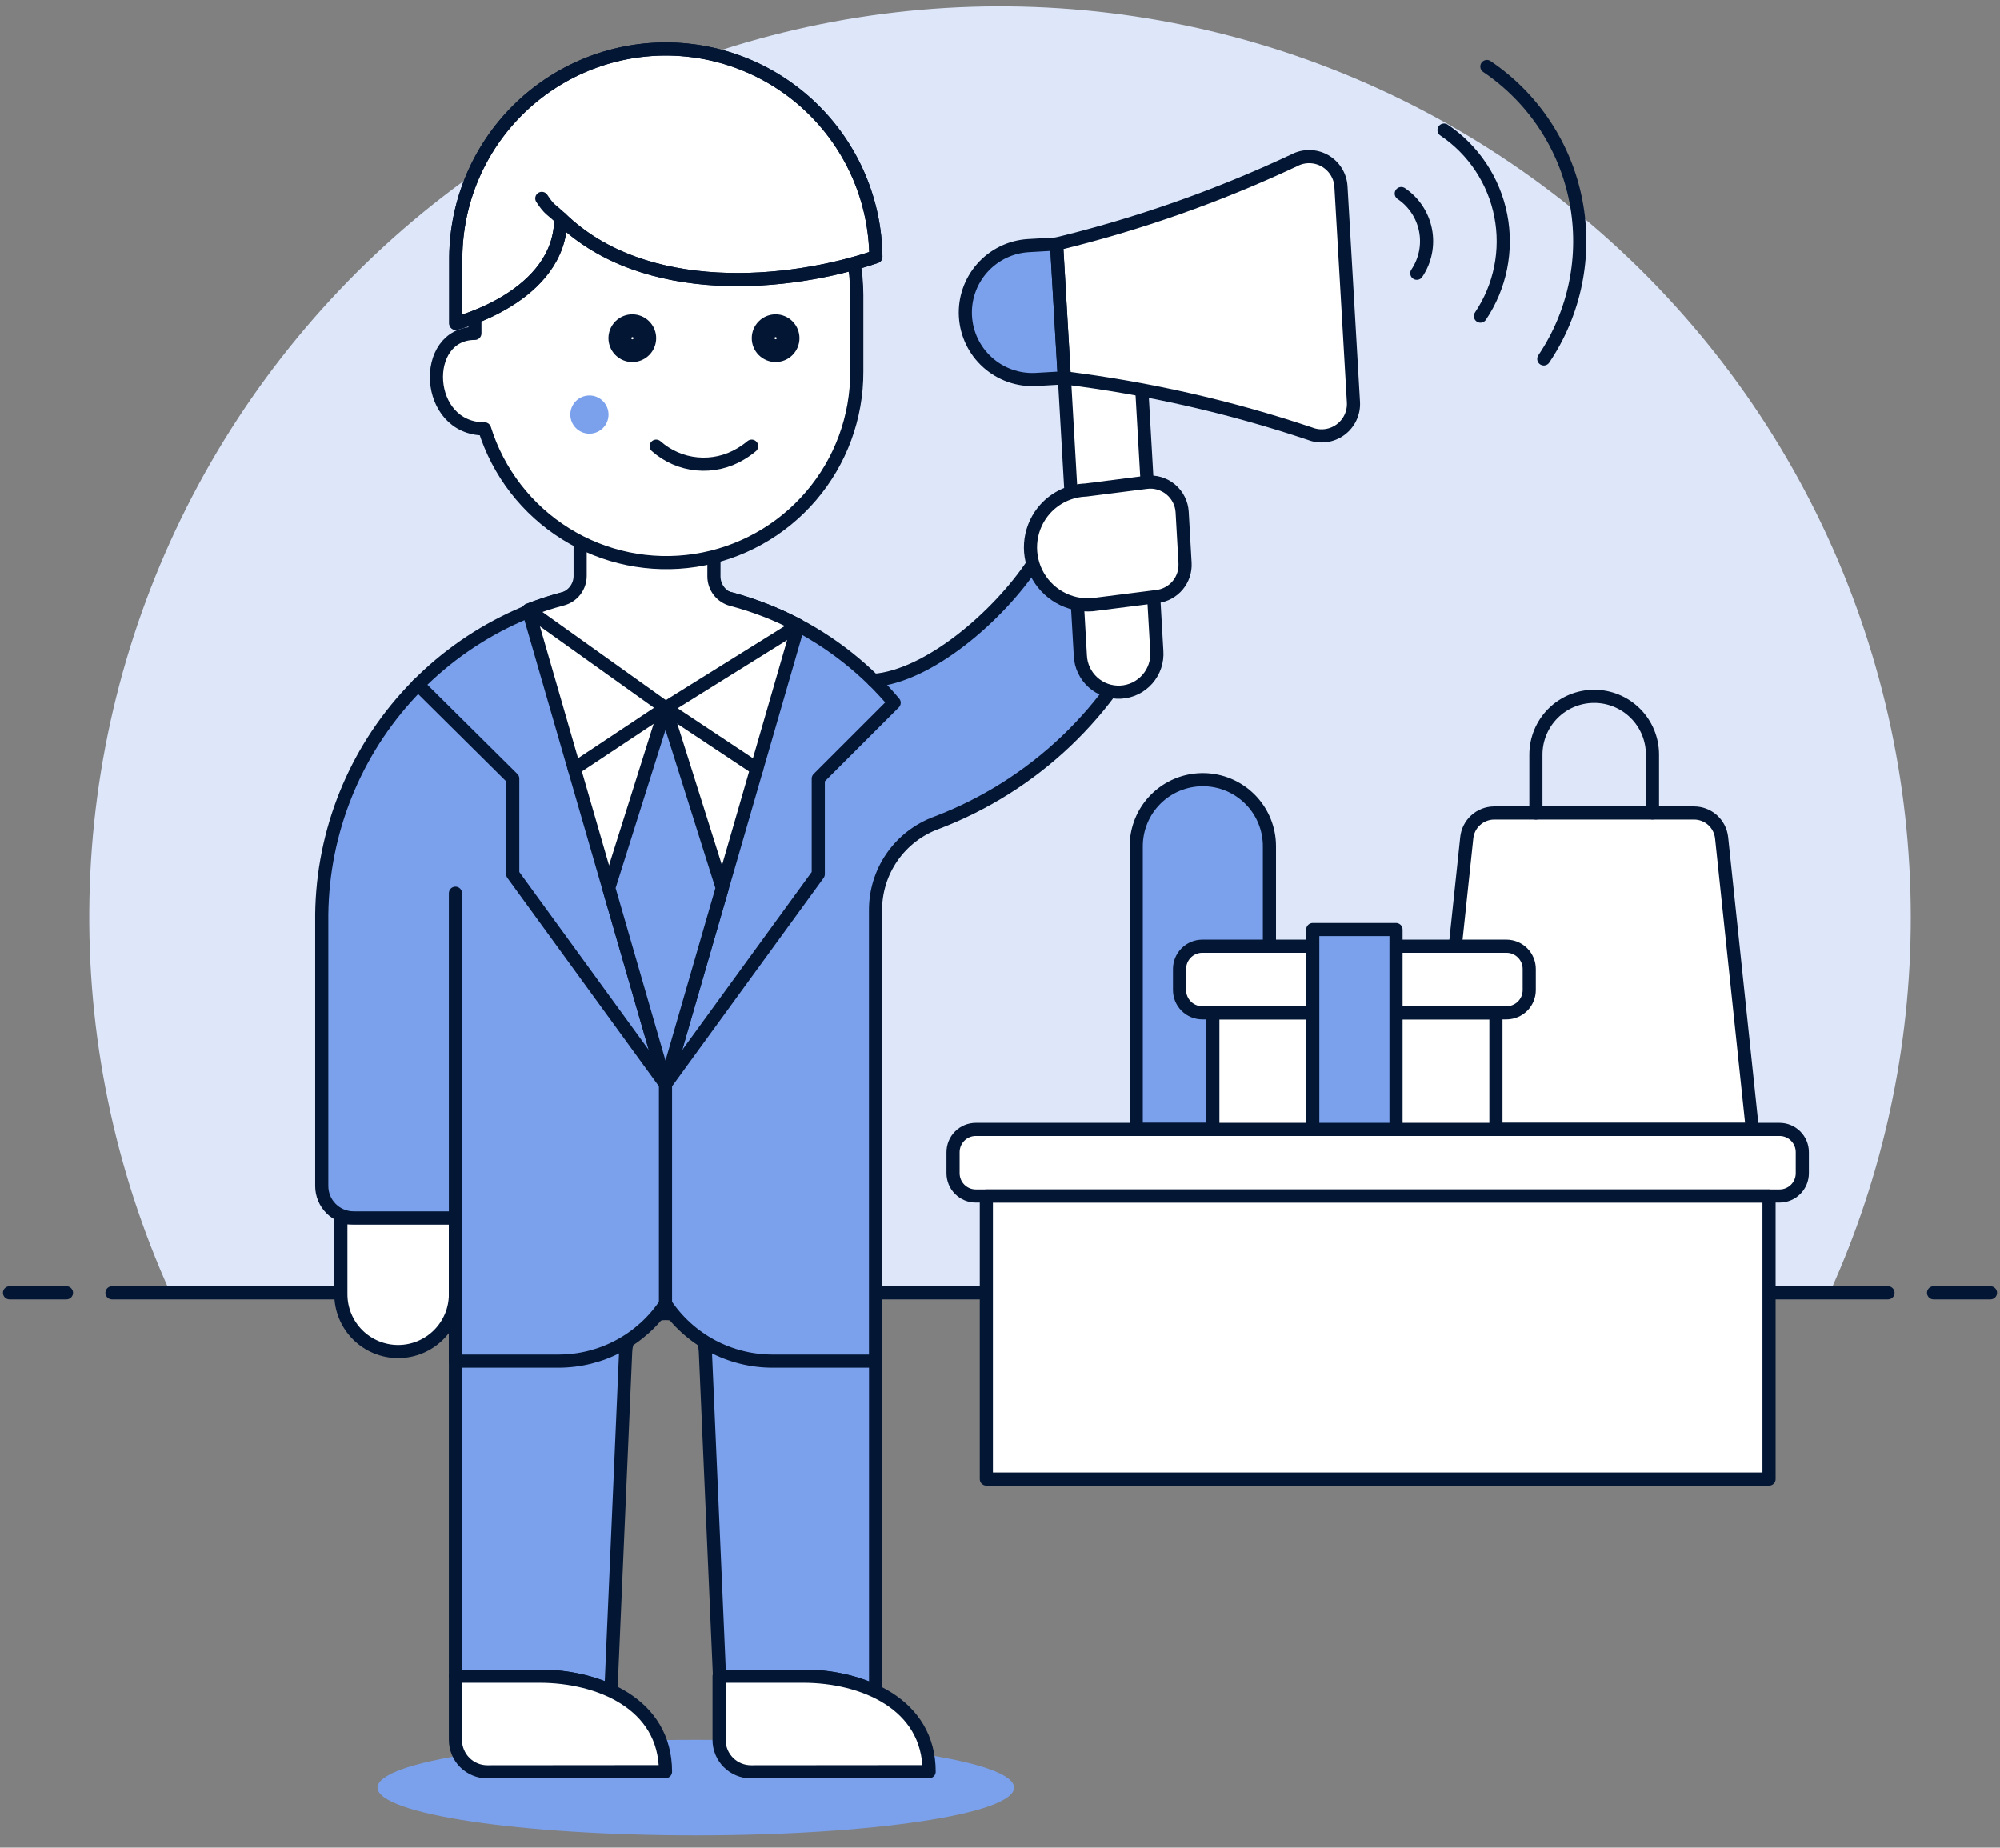
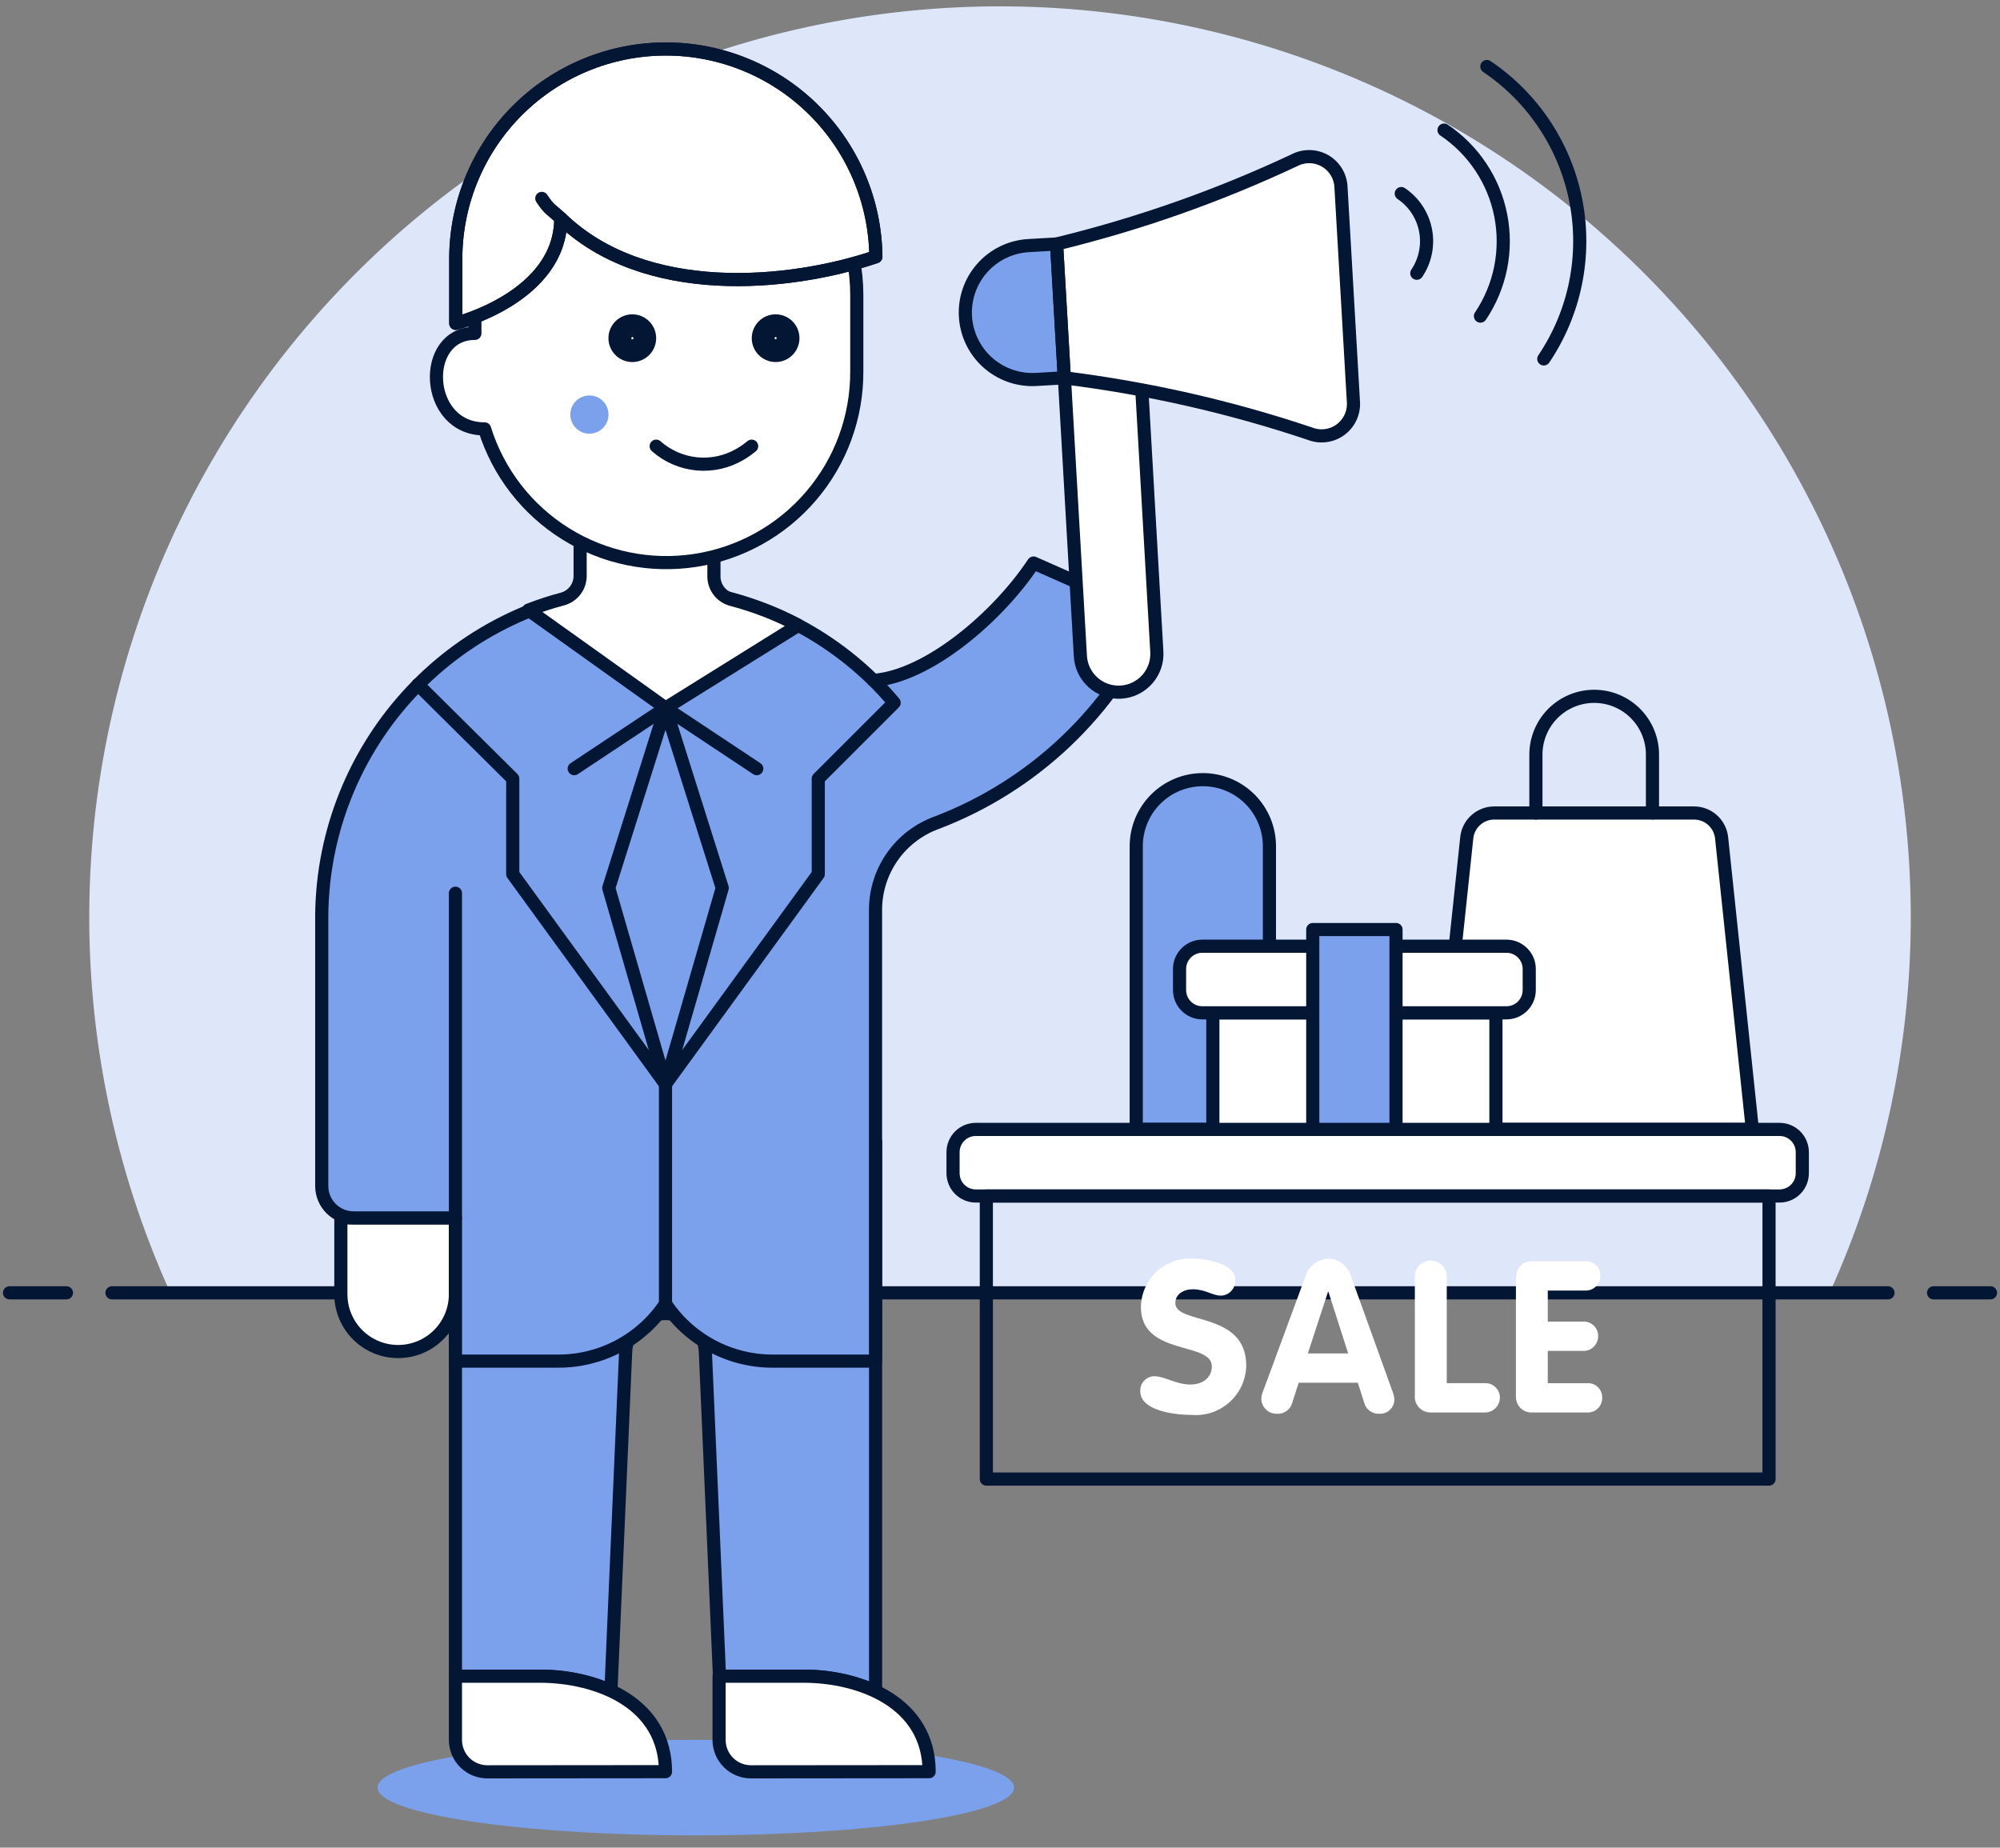
<svg xmlns="http://www.w3.org/2000/svg" width="105" height="97" viewBox="0 0 105 97" fill="none">
  <rect x="0" y="0" width="105" height="97" fill="#808080" stroke="none" />
  <g id="Group 88">
    <path id="Vector" d="M100.315 48.149C100.315 41.013 98.718 33.968 95.641 27.53C92.564 21.091 88.085 15.424 82.533 10.942C76.98 6.46 70.495 3.278 63.552 1.628C56.61 -0.021 49.386 -0.096 42.411 1.41C35.436 2.916 28.887 5.963 23.243 10.33C17.599 14.696 13.004 20.27 9.794 26.643C6.585 33.017 4.843 40.028 4.696 47.162C4.549 54.296 6 61.373 8.944 67.873H96.055C98.868 61.678 100.32 54.952 100.315 48.149Z" fill="#DEE7FA" />
    <path id="Vector_2" d="M5.879 67.873H99.12" stroke="#031634" stroke-width="0.69" stroke-linecap="round" stroke-linejoin="round" />
    <path id="Vector_3" d="M0.5 67.873H3.489" stroke="#031634" stroke-width="0.69" stroke-linecap="round" stroke-linejoin="round" />
    <path id="Vector_4" d="M101.512 67.873H104.5" stroke="#031634" stroke-width="0.69" stroke-linecap="round" stroke-linejoin="round" />
    <path id="Vector_5" d="M66.645 59.294H59.652V44.431C59.652 43.971 59.742 43.516 59.917 43.092C60.093 42.667 60.35 42.281 60.675 41.956C61 41.631 61.386 41.373 61.811 41.197C62.235 41.022 62.691 40.932 63.15 40.932C63.609 40.932 64.064 41.023 64.488 41.198C64.912 41.374 65.297 41.632 65.622 41.956C65.947 42.281 66.204 42.666 66.38 43.091C66.555 43.515 66.646 43.97 66.645 44.429V59.294Z" fill="#7BA1EC" />
    <path id="Vector_6" d="M91.999 59.294H75.383L77.005 43.983C77.042 43.627 77.209 43.298 77.474 43.058C77.738 42.818 78.082 42.684 78.439 42.682H88.938C89.297 42.682 89.643 42.815 89.91 43.055C90.177 43.295 90.346 43.626 90.384 43.983L91.999 59.294Z" fill="white" />
    <path id="Vector_7" d="M66.645 59.294H59.652V44.431C59.652 43.971 59.742 43.516 59.917 43.092C60.093 42.667 60.35 42.281 60.675 41.956C61 41.631 61.386 41.373 61.811 41.197C62.235 41.022 62.691 40.932 63.15 40.932C63.609 40.932 64.064 41.023 64.488 41.198C64.912 41.374 65.297 41.632 65.622 41.956C65.947 42.281 66.204 42.666 66.38 43.091C66.555 43.515 66.646 43.97 66.645 44.429V59.294Z" stroke="#031634" stroke-width="0.69" stroke-linecap="round" stroke-linejoin="round" />
-     <path id="Vector_8" d="M92.874 62.79H51.783V77.651H92.874V62.79Z" fill="white" />
    <path id="Vector_9" d="M91.999 59.294H75.383L77.005 43.983C77.042 43.627 77.209 43.298 77.474 43.058C77.738 42.818 78.082 42.684 78.439 42.682H88.938C89.297 42.682 89.643 42.815 89.91 43.055C90.177 43.295 90.346 43.626 90.384 43.983L91.999 59.294Z" stroke="#031634" stroke-width="0.69" stroke-linecap="round" stroke-linejoin="round" />
    <path id="Vector_10" d="M64.849 67.196C64.856 67.3 64.842 67.404 64.808 67.502C64.773 67.6 64.72 67.69 64.65 67.767C64.581 67.844 64.496 67.906 64.402 67.95C64.308 67.993 64.206 68.018 64.102 68.021C63.644 68.021 63.287 67.687 62.618 67.687C62.14 67.687 61.704 67.944 61.704 68.412C61.704 69.561 65.429 68.825 65.429 71.702C65.421 72.062 65.34 72.417 65.19 72.745C65.04 73.073 64.825 73.366 64.557 73.608C64.29 73.85 63.976 74.034 63.635 74.151C63.294 74.267 62.932 74.312 62.573 74.284C61.715 74.284 59.864 74.083 59.864 73.035C59.859 72.934 59.874 72.832 59.91 72.737C59.945 72.642 59.999 72.555 60.069 72.482C60.139 72.409 60.223 72.35 60.316 72.311C60.41 72.271 60.51 72.251 60.611 72.252C61.135 72.252 61.759 72.687 62.485 72.687C63.21 72.687 63.621 72.275 63.621 71.731C63.621 70.416 59.898 71.207 59.898 68.623C59.902 68.271 59.978 67.924 60.122 67.603C60.265 67.282 60.472 66.994 60.731 66.756C60.99 66.518 61.294 66.336 61.626 66.219C61.958 66.103 62.31 66.056 62.66 66.081C63.287 66.081 64.849 66.315 64.849 67.196Z" fill="white" />
    <path id="Vector_11" d="M68.538 67.006C68.618 66.748 68.775 66.52 68.989 66.355C69.203 66.189 69.463 66.094 69.733 66.081C70.006 66.086 70.269 66.178 70.485 66.345C70.7 66.512 70.856 66.744 70.929 67.006L73.115 73.073C73.166 73.204 73.196 73.344 73.204 73.487C73.202 73.586 73.181 73.684 73.142 73.775C73.102 73.865 73.045 73.948 72.973 74.016C72.901 74.085 72.817 74.138 72.724 74.173C72.632 74.209 72.533 74.225 72.434 74.222C72.252 74.235 72.071 74.185 71.922 74.079C71.773 73.973 71.666 73.819 71.62 73.642L71.286 72.594H68.182L67.847 73.631C67.804 73.808 67.7 73.965 67.553 74.073C67.407 74.181 67.227 74.234 67.045 74.222C66.832 74.228 66.626 74.151 66.471 74.005C66.317 73.86 66.226 73.659 66.219 73.447C66.221 73.32 66.247 73.195 66.296 73.079L68.538 67.006ZM68.661 71.056H70.779L69.743 67.822H69.72L68.661 71.056Z" fill="white" />
    <path id="Vector_12" d="M74.28 67.018C74.28 66.796 74.368 66.584 74.525 66.427C74.682 66.27 74.895 66.181 75.117 66.181C75.339 66.181 75.552 66.27 75.709 66.427C75.866 66.584 75.954 66.796 75.954 67.018V72.616H77.938C78.046 72.609 78.153 72.625 78.254 72.663C78.355 72.701 78.446 72.76 78.522 72.836C78.598 72.912 78.657 73.003 78.695 73.104C78.733 73.205 78.749 73.312 78.742 73.42C78.73 73.623 78.639 73.813 78.489 73.951C78.339 74.088 78.141 74.161 77.938 74.155H75.15C75.031 74.162 74.91 74.143 74.799 74.099C74.687 74.055 74.586 73.987 74.503 73.9C74.42 73.813 74.357 73.709 74.319 73.595C74.28 73.481 74.267 73.36 74.28 73.24V67.018Z" fill="white" />
    <path id="Vector_13" d="M79.586 67.186C79.586 66.627 79.865 66.215 80.457 66.215H83.222C83.325 66.208 83.43 66.223 83.528 66.259C83.625 66.294 83.714 66.35 83.789 66.423C83.864 66.496 83.922 66.583 83.961 66.68C83.999 66.777 84.017 66.881 84.013 66.985C84.015 67.088 83.995 67.191 83.956 67.287C83.917 67.382 83.858 67.469 83.784 67.541C83.71 67.613 83.621 67.669 83.525 67.706C83.428 67.742 83.325 67.758 83.222 67.754H81.259V69.383H83.089C83.194 69.375 83.3 69.388 83.399 69.424C83.499 69.459 83.59 69.515 83.667 69.587C83.743 69.66 83.804 69.747 83.845 69.845C83.885 69.942 83.905 70.047 83.903 70.153C83.903 70.258 83.882 70.361 83.84 70.458C83.799 70.554 83.738 70.641 83.662 70.713C83.586 70.785 83.496 70.841 83.397 70.877C83.298 70.913 83.194 70.928 83.089 70.922H81.259V72.618H83.322C83.426 72.61 83.53 72.625 83.628 72.661C83.726 72.696 83.815 72.752 83.89 72.825C83.965 72.897 84.023 72.985 84.062 73.082C84.101 73.178 84.119 73.282 84.114 73.386C84.117 73.49 84.098 73.593 84.059 73.689C84.019 73.785 83.961 73.872 83.886 73.944C83.812 74.016 83.723 74.073 83.626 74.109C83.529 74.145 83.425 74.162 83.322 74.156H80.446C80.333 74.162 80.221 74.145 80.115 74.105C80.01 74.066 79.913 74.005 79.832 73.926C79.752 73.847 79.688 73.753 79.646 73.648C79.603 73.544 79.583 73.432 79.586 73.319V67.186Z" fill="white" />
    <path id="Vector_14" d="M93.426 59.294H51.231C50.913 59.294 50.609 59.419 50.385 59.644C50.161 59.868 50.035 60.172 50.035 60.489V61.595C50.035 61.912 50.161 62.216 50.385 62.44C50.609 62.664 50.913 62.79 51.231 62.79H93.426C93.743 62.79 94.047 62.664 94.271 62.44C94.495 62.216 94.621 61.912 94.621 61.595V60.489C94.621 60.172 94.495 59.868 94.271 59.644C94.047 59.419 93.743 59.294 93.426 59.294Z" fill="white" stroke="#031634" stroke-width="0.69" stroke-linecap="round" stroke-linejoin="round" />
    <path id="Vector_15" d="M80.635 42.682V39.617C80.635 38.806 80.957 38.027 81.531 37.453C82.105 36.879 82.883 36.557 83.695 36.557C84.507 36.557 85.285 36.879 85.859 37.453C86.433 38.027 86.755 38.806 86.755 39.617V42.678" stroke="#031634" stroke-width="0.69" stroke-linecap="round" stroke-linejoin="round" />
    <path id="Vector_16" d="M78.536 53.173H63.674V59.294H78.536V53.173Z" fill="white" stroke="#031634" stroke-width="0.69" stroke-linecap="round" stroke-linejoin="round" />
    <path id="Vector_17" d="M79.089 49.676H63.121C62.804 49.676 62.5 49.803 62.276 50.027C62.052 50.251 61.926 50.555 61.926 50.872V51.978C61.926 52.295 62.052 52.599 62.276 52.823C62.5 53.047 62.804 53.173 63.121 53.173H79.089C79.406 53.173 79.71 53.047 79.935 52.823C80.159 52.599 80.285 52.295 80.285 51.978V50.872C80.285 50.555 80.159 50.251 79.935 50.027C79.71 49.803 79.406 49.676 79.089 49.676Z" fill="white" stroke="#031634" stroke-width="0.69" stroke-linecap="round" stroke-linejoin="round" />
    <path id="Vector_18" d="M73.291 48.801H68.92V59.292H73.291V48.801Z" fill="#7BA1EC" stroke="#031634" stroke-width="0.69" stroke-linecap="round" stroke-linejoin="round" />
    <path id="Vector_19" d="M92.874 62.79H51.783V77.651H92.874V62.79Z" stroke="#031634" stroke-width="0.69" stroke-linecap="round" stroke-linejoin="round" />
    <path id="Vector_20" d="M36.53 96.356C45.758 96.356 53.239 95.233 53.239 93.849C53.239 92.465 45.758 91.342 36.53 91.342C27.301 91.342 19.82 92.465 19.82 93.849C19.82 95.233 27.301 96.356 36.53 96.356Z" fill="#7BA1EC" />
    <path id="Vector_21" d="M42.167 88C43.477 87.985 44.774 88.255 45.968 88.793V59.927H23.91V88H28.326C29.615 87.987 30.893 88.248 32.074 88.766L32.847 70.955C32.873 70.417 33.104 69.91 33.494 69.539C33.883 69.168 34.401 68.96 34.939 68.96C35.477 68.96 35.995 69.168 36.384 69.539C36.774 69.91 37.005 70.417 37.031 70.955L37.773 88H42.167Z" fill="#7BA1EC" />
    <path id="Vector_22" d="M42.167 88C43.477 87.985 44.774 88.255 45.968 88.793V59.927H23.91V88H28.326C29.615 87.987 30.893 88.248 32.074 88.766L32.847 70.955C32.873 70.417 33.104 69.91 33.494 69.539C33.883 69.168 34.401 68.96 34.939 68.96C35.477 68.96 35.995 69.168 36.384 69.539C36.774 69.91 37.005 70.417 37.031 70.955L37.773 88H42.167Z" stroke="#031634" stroke-width="0.69" stroke-linecap="round" stroke-linejoin="round" />
    <path id="Vector_23" d="M48.779 93.013C48.779 89.427 45.27 88 42.167 88H37.752V91.347C37.752 91.791 37.928 92.217 38.242 92.531C38.556 92.844 38.982 93.021 39.425 93.021L48.779 93.013Z" fill="white" stroke="#031634" stroke-width="0.69" stroke-linecap="round" stroke-linejoin="round" />
    <path id="Vector_24" d="M34.938 93.013C34.938 89.427 31.429 88 28.325 88H23.91V91.347C23.91 91.791 24.087 92.217 24.4 92.531C24.714 92.844 25.14 93.021 25.584 93.021L34.938 93.013Z" fill="white" stroke="#031634" stroke-width="0.69" stroke-linecap="round" stroke-linejoin="round" />
    <path id="Vector_25" d="M23.91 67.948C23.91 68.746 23.593 69.511 23.029 70.075C22.465 70.639 21.7 70.956 20.902 70.956C20.105 70.956 19.34 70.639 18.775 70.075C18.211 69.511 17.895 68.746 17.895 67.948V63.938H23.91V67.948Z" fill="white" stroke="#031634" stroke-width="0.69" stroke-linecap="round" stroke-linejoin="round" />
    <path id="Vector_26" d="M60.58 32.352L54.261 29.558C52.399 32.373 48.737 35.505 45.86 35.721C44.126 34.019 42.048 32.707 39.764 31.876C37.481 31.044 35.046 30.712 32.623 30.902C28.283 31.316 24.257 33.345 21.343 36.589C18.43 39.832 16.841 44.051 16.892 48.411V62.267C16.892 62.71 17.068 63.136 17.382 63.45C17.696 63.764 18.122 63.94 18.565 63.94H23.912V71.459H29.32C30.432 71.459 31.527 71.185 32.507 70.66C33.487 70.135 34.322 69.377 34.939 68.452C35.556 69.376 36.391 70.135 37.371 70.66C38.351 71.184 39.446 71.459 40.557 71.459H45.965V47.822C45.955 46.812 46.259 45.822 46.836 44.992C47.413 44.162 48.234 43.532 49.186 43.189C51.708 42.227 54.013 40.773 55.969 38.913C57.925 37.052 59.492 34.822 60.58 32.352Z" fill="#7BA1EC" />
    <path id="Vector_27" d="M60.58 32.352L54.261 29.558C52.399 32.373 48.737 35.505 45.86 35.721C44.126 34.019 42.048 32.707 39.764 31.876C37.481 31.044 35.046 30.712 32.623 30.902C28.283 31.316 24.257 33.345 21.343 36.589C18.43 39.832 16.841 44.051 16.892 48.411V62.267C16.892 62.71 17.068 63.136 17.382 63.45C17.696 63.764 18.122 63.94 18.565 63.94H23.912V71.459H29.32C30.432 71.459 31.527 71.185 32.507 70.66C33.487 70.135 34.322 69.377 34.939 68.452C35.556 69.376 36.391 70.135 37.371 70.66C38.351 71.184 39.446 71.459 40.557 71.459H45.965V47.822C45.955 46.812 46.259 45.822 46.836 44.992C47.413 44.162 48.234 43.532 49.186 43.189C51.708 42.227 54.013 40.773 55.969 38.913C57.925 37.052 59.492 34.822 60.58 32.352Z" stroke="#031634" stroke-width="0.69" stroke-linecap="round" stroke-linejoin="round" />
    <path id="Vector_28" d="M23.91 63.938V46.894" stroke="#031634" stroke-width="0.69" stroke-linecap="round" stroke-linejoin="round" />
-     <path id="Vector_29" d="M34.938 56.92L41.905 32.836C39.742 31.686 37.356 31.019 34.911 30.88C32.465 30.741 30.019 31.134 27.74 32.031L34.938 56.92Z" fill="white" stroke="#031634" stroke-width="0.69" stroke-linecap="round" stroke-linejoin="round" />
    <path id="Vector_30" d="M34.938 56.919L42.959 45.892V40.878L46.943 36.895C46.6 36.488 46.239 36.096 45.86 35.721" stroke="#031634" stroke-width="0.69" stroke-linecap="round" stroke-linejoin="round" />
    <path id="Vector_31" d="M34.938 68.449V56.92" stroke="#031634" stroke-width="0.69" stroke-linecap="round" stroke-linejoin="round" />
    <path id="Vector_32" d="M21.943 35.943L26.919 40.878V45.892L34.939 56.919" stroke="#031634" stroke-width="0.69" stroke-linecap="round" stroke-linejoin="round" />
    <path id="Vector_33" d="M73.566 10.162C74.229 10.609 74.687 11.301 74.84 12.086C74.993 12.87 74.828 13.683 74.382 14.346" stroke="#031634" stroke-width="0.69" stroke-linecap="round" stroke-linejoin="round" />
    <path id="Vector_34" d="M75.811 6.829C76.578 7.344 77.236 8.006 77.747 8.776C78.258 9.546 78.613 10.409 78.79 11.316C78.968 12.223 78.965 13.156 78.782 14.062C78.599 14.968 78.239 15.829 77.723 16.596" stroke="#031634" stroke-width="0.69" stroke-linecap="round" stroke-linejoin="round" />
    <path id="Vector_35" d="M78.061 3.492C80.492 5.132 82.173 7.67 82.733 10.549C83.294 13.428 82.688 16.411 81.049 18.843" stroke="#031634" stroke-width="0.69" stroke-linecap="round" stroke-linejoin="round" />
    <path id="Vector_36" d="M60.732 34.183C60.751 34.449 60.718 34.716 60.633 34.969C60.548 35.222 60.414 35.455 60.238 35.656C60.062 35.856 59.848 36.02 59.609 36.137C59.369 36.254 59.109 36.322 58.843 36.337C58.576 36.352 58.31 36.315 58.058 36.226C57.807 36.138 57.575 36 57.378 35.821C57.18 35.642 57.02 35.425 56.906 35.184C56.793 34.943 56.729 34.681 56.718 34.415L55.881 19.831L59.896 19.599L60.732 34.183Z" fill="white" stroke="#031634" stroke-width="0.69" stroke-linejoin="round" />
    <path id="Vector_37" d="M71.056 21.12C71.071 21.399 71.016 21.678 70.895 21.931C70.775 22.183 70.592 22.402 70.366 22.566C70.139 22.73 69.874 22.835 69.597 22.87C69.319 22.906 69.037 22.871 68.776 22.769C64.585 21.362 60.263 20.38 55.875 19.836L55.469 12.809C59.765 11.767 63.945 10.295 67.946 8.417C68.194 8.286 68.47 8.219 68.75 8.223C69.03 8.226 69.305 8.299 69.549 8.436C69.793 8.574 69.999 8.77 70.148 9.007C70.297 9.244 70.383 9.515 70.4 9.794L71.056 21.12Z" fill="white" />
    <path id="Vector_38" d="M55.877 19.836L54.37 19.923C53.444 19.968 52.536 19.645 51.846 19.025C51.156 18.405 50.739 17.537 50.685 16.61C50.632 15.684 50.947 14.774 51.561 14.078C52.175 13.383 53.039 12.958 53.965 12.896L55.47 12.809L55.877 19.836Z" fill="#7BA1EC" stroke="#031634" stroke-width="0.69" stroke-linejoin="round" />
    <path id="Vector_39" d="M71.056 21.12C71.071 21.399 71.016 21.678 70.895 21.931C70.775 22.183 70.592 22.402 70.366 22.566C70.139 22.73 69.874 22.835 69.597 22.87C69.319 22.906 69.037 22.871 68.776 22.769C64.585 21.362 60.263 20.38 55.875 19.836L55.469 12.809C59.765 11.767 63.945 10.295 67.946 8.417C68.194 8.286 68.47 8.219 68.75 8.223C69.03 8.226 69.305 8.299 69.549 8.436C69.793 8.574 69.999 8.77 70.148 9.007C70.297 9.244 70.383 9.515 70.4 9.794L71.056 21.12Z" stroke="#031634" stroke-width="0.69" stroke-linejoin="round" />
-     <path id="Vector_40" d="M57.342 31.748C56.74 31.793 56.139 31.657 55.615 31.356C55.092 31.056 54.67 30.605 54.405 30.063C54.141 29.52 54.045 28.911 54.13 28.313C54.215 27.716 54.478 27.157 54.883 26.711C55.153 26.414 55.48 26.174 55.843 26.005C56.207 25.837 56.601 25.742 57.002 25.727L60.183 25.322C60.41 25.293 60.641 25.311 60.861 25.375C61.081 25.44 61.286 25.549 61.462 25.695C61.639 25.842 61.783 26.023 61.886 26.228C61.99 26.432 62.05 26.656 62.063 26.885L62.215 29.564C62.238 29.986 62.1 30.401 61.83 30.726C61.559 31.051 61.176 31.262 60.757 31.315L57.342 31.748Z" fill="white" stroke="#031634" stroke-width="0.69" stroke-linecap="round" stroke-linejoin="round" />
    <path id="Vector_41" d="M38.414 31.474C38.146 31.403 37.909 31.245 37.74 31.024C37.572 30.804 37.481 30.535 37.481 30.257L37.487 25.434H30.457V30.236C30.457 30.513 30.365 30.782 30.197 31.001C30.028 31.221 29.791 31.379 29.524 31.45C28.921 31.609 28.328 31.803 27.746 32.03L34.944 37.17L41.91 32.83C40.799 32.248 39.627 31.792 38.414 31.474Z" fill="white" stroke="#031634" stroke-width="0.69" stroke-linecap="round" stroke-linejoin="round" />
    <path id="Vector_42" d="M34.938 37.174L31.959 46.619L34.938 56.919L37.918 46.619L34.938 37.174Z" fill="#7BA1EC" stroke="#031634" stroke-width="0.69" stroke-linecap="round" stroke-linejoin="round" />
    <path id="Vector_43" d="M39.73 40.355L34.938 37.174" stroke="#031634" stroke-width="0.69" stroke-linecap="round" stroke-linejoin="round" />
    <path id="Vector_44" d="M34.938 37.174L30.146 40.355" stroke="#031634" stroke-width="0.69" stroke-linecap="round" stroke-linejoin="round" />
    <path id="Vector_45" d="M34.955 5.473C33.639 5.473 32.335 5.732 31.119 6.236C29.903 6.74 28.797 7.478 27.866 8.409C26.936 9.34 26.197 10.446 25.694 11.662C25.19 12.879 24.931 14.182 24.931 15.499V17.502C22.068 17.502 22.264 22.516 25.432 22.516H25.44C26.152 24.801 27.661 26.754 29.691 28.021C31.722 29.289 34.139 29.785 36.505 29.421C38.87 29.057 41.027 27.857 42.582 26.037C44.138 24.218 44.989 21.901 44.981 19.508V15.499C44.982 14.182 44.722 12.878 44.219 11.662C43.715 10.445 42.977 9.34 42.045 8.409C41.114 7.478 40.009 6.739 38.792 6.235C37.576 5.732 36.272 5.473 34.955 5.473Z" fill="white" stroke="#031634" stroke-width="0.69" stroke-linecap="round" stroke-linejoin="round" />
    <path id="Vector_46" d="M33.201 17.697C33.208 17.697 33.217 17.698 33.223 17.701C33.23 17.703 33.236 17.708 33.242 17.713C33.248 17.718 33.252 17.725 33.255 17.732C33.258 17.739 33.259 17.747 33.258 17.755C33.259 17.766 33.255 17.778 33.249 17.788C33.243 17.797 33.234 17.805 33.223 17.81C33.212 17.814 33.2 17.816 33.189 17.813C33.177 17.811 33.167 17.805 33.158 17.797C33.15 17.789 33.145 17.778 33.142 17.767C33.14 17.756 33.141 17.744 33.146 17.733C33.151 17.722 33.158 17.713 33.168 17.707C33.178 17.7 33.189 17.697 33.201 17.697ZM33.201 16.502C32.911 16.501 32.63 16.6 32.405 16.784C32.18 16.967 32.026 17.222 31.968 17.507C31.911 17.791 31.954 18.086 32.09 18.342C32.226 18.599 32.447 18.799 32.714 18.911C32.982 19.023 33.28 19.038 33.558 18.954C33.836 18.87 34.076 18.693 34.237 18.452C34.398 18.211 34.471 17.921 34.443 17.633C34.415 17.344 34.287 17.074 34.082 16.869C33.847 16.634 33.529 16.502 33.196 16.502H33.201Z" fill="#031634" />
    <path id="Vector_47" d="M40.72 17.697C40.734 17.697 40.748 17.702 40.758 17.712C40.769 17.721 40.776 17.735 40.777 17.749C40.778 17.763 40.775 17.777 40.766 17.788C40.758 17.8 40.745 17.808 40.731 17.811C40.72 17.813 40.709 17.812 40.698 17.807C40.684 17.801 40.673 17.79 40.667 17.776C40.66 17.762 40.66 17.746 40.666 17.732C40.669 17.725 40.673 17.719 40.678 17.714C40.683 17.709 40.689 17.704 40.696 17.701C40.703 17.699 40.712 17.697 40.72 17.697ZM40.72 16.502C40.387 16.502 40.069 16.634 39.834 16.869C39.599 17.104 39.467 17.422 39.467 17.755C39.467 18.087 39.599 18.405 39.834 18.64C40.069 18.875 40.387 19.007 40.72 19.007C41.052 19.007 41.37 18.875 41.605 18.64C41.84 18.405 41.972 18.087 41.972 17.755C41.972 17.422 41.84 17.104 41.605 16.869C41.37 16.634 41.052 16.502 40.72 16.502Z" fill="#031634" />
    <path id="Vector_48" d="M31.947 21.765C31.947 22.031 31.842 22.286 31.654 22.474C31.465 22.662 31.21 22.768 30.944 22.768C30.678 22.768 30.423 22.662 30.235 22.474C30.047 22.286 29.941 22.031 29.941 21.765C29.941 21.499 30.047 21.244 30.235 21.056C30.423 20.868 30.678 20.762 30.944 20.762C31.21 20.762 31.465 20.868 31.654 21.056C31.842 21.244 31.947 21.499 31.947 21.765Z" fill="#7BA1EC" />
    <path id="Vector_49" d="M34.449 23.424C35.047 23.954 35.798 24.28 36.593 24.354C37.388 24.429 38.186 24.248 38.872 23.839C39.08 23.717 39.277 23.578 39.462 23.424" stroke="#031634" stroke-width="0.69" stroke-linecap="round" stroke-linejoin="round" />
    <path id="Vector_50" d="M29.441 11.462C33.836 15.726 41.419 15.023 45.984 13.479C45.952 10.574 44.775 7.799 42.708 5.757C40.642 3.714 37.853 2.57 34.948 2.572C32.043 2.574 29.256 3.722 27.193 5.767C25.129 7.812 23.956 10.589 23.928 13.494V16.976C23.928 16.976 29.441 15.597 29.441 11.462Z" fill="white" />
    <path id="Vector_51" d="M29.441 11.462C33.836 15.726 41.419 15.023 45.984 13.479C45.952 10.574 44.775 7.799 42.708 5.757C40.642 3.714 37.853 2.57 34.948 2.572C32.043 2.574 29.256 3.722 27.193 5.767C25.129 7.812 23.956 10.589 23.928 13.494V16.976C23.928 16.976 29.441 15.597 29.441 11.462Z" stroke="#031634" stroke-width="0.69" stroke-linecap="round" stroke-linejoin="round" />
    <path id="Vector_52" d="M29.441 11.462C33.836 15.726 41.419 15.023 45.984 13.479C45.952 10.574 44.775 7.799 42.708 5.757C40.642 3.714 37.853 2.57 34.948 2.572C32.043 2.574 29.256 3.722 27.193 5.767C25.129 7.812 23.956 10.589 23.928 13.494V16.976C23.928 16.976 29.441 15.597 29.441 11.462Z" stroke="#031634" stroke-width="0.69" stroke-linecap="round" stroke-linejoin="round" />
    <path id="Vector_53" d="M29.44 11.462C28.932 10.97 28.858 11.047 28.445 10.416" stroke="#031634" stroke-width="0.69" stroke-linecap="round" stroke-linejoin="round" />
  </g>
</svg>